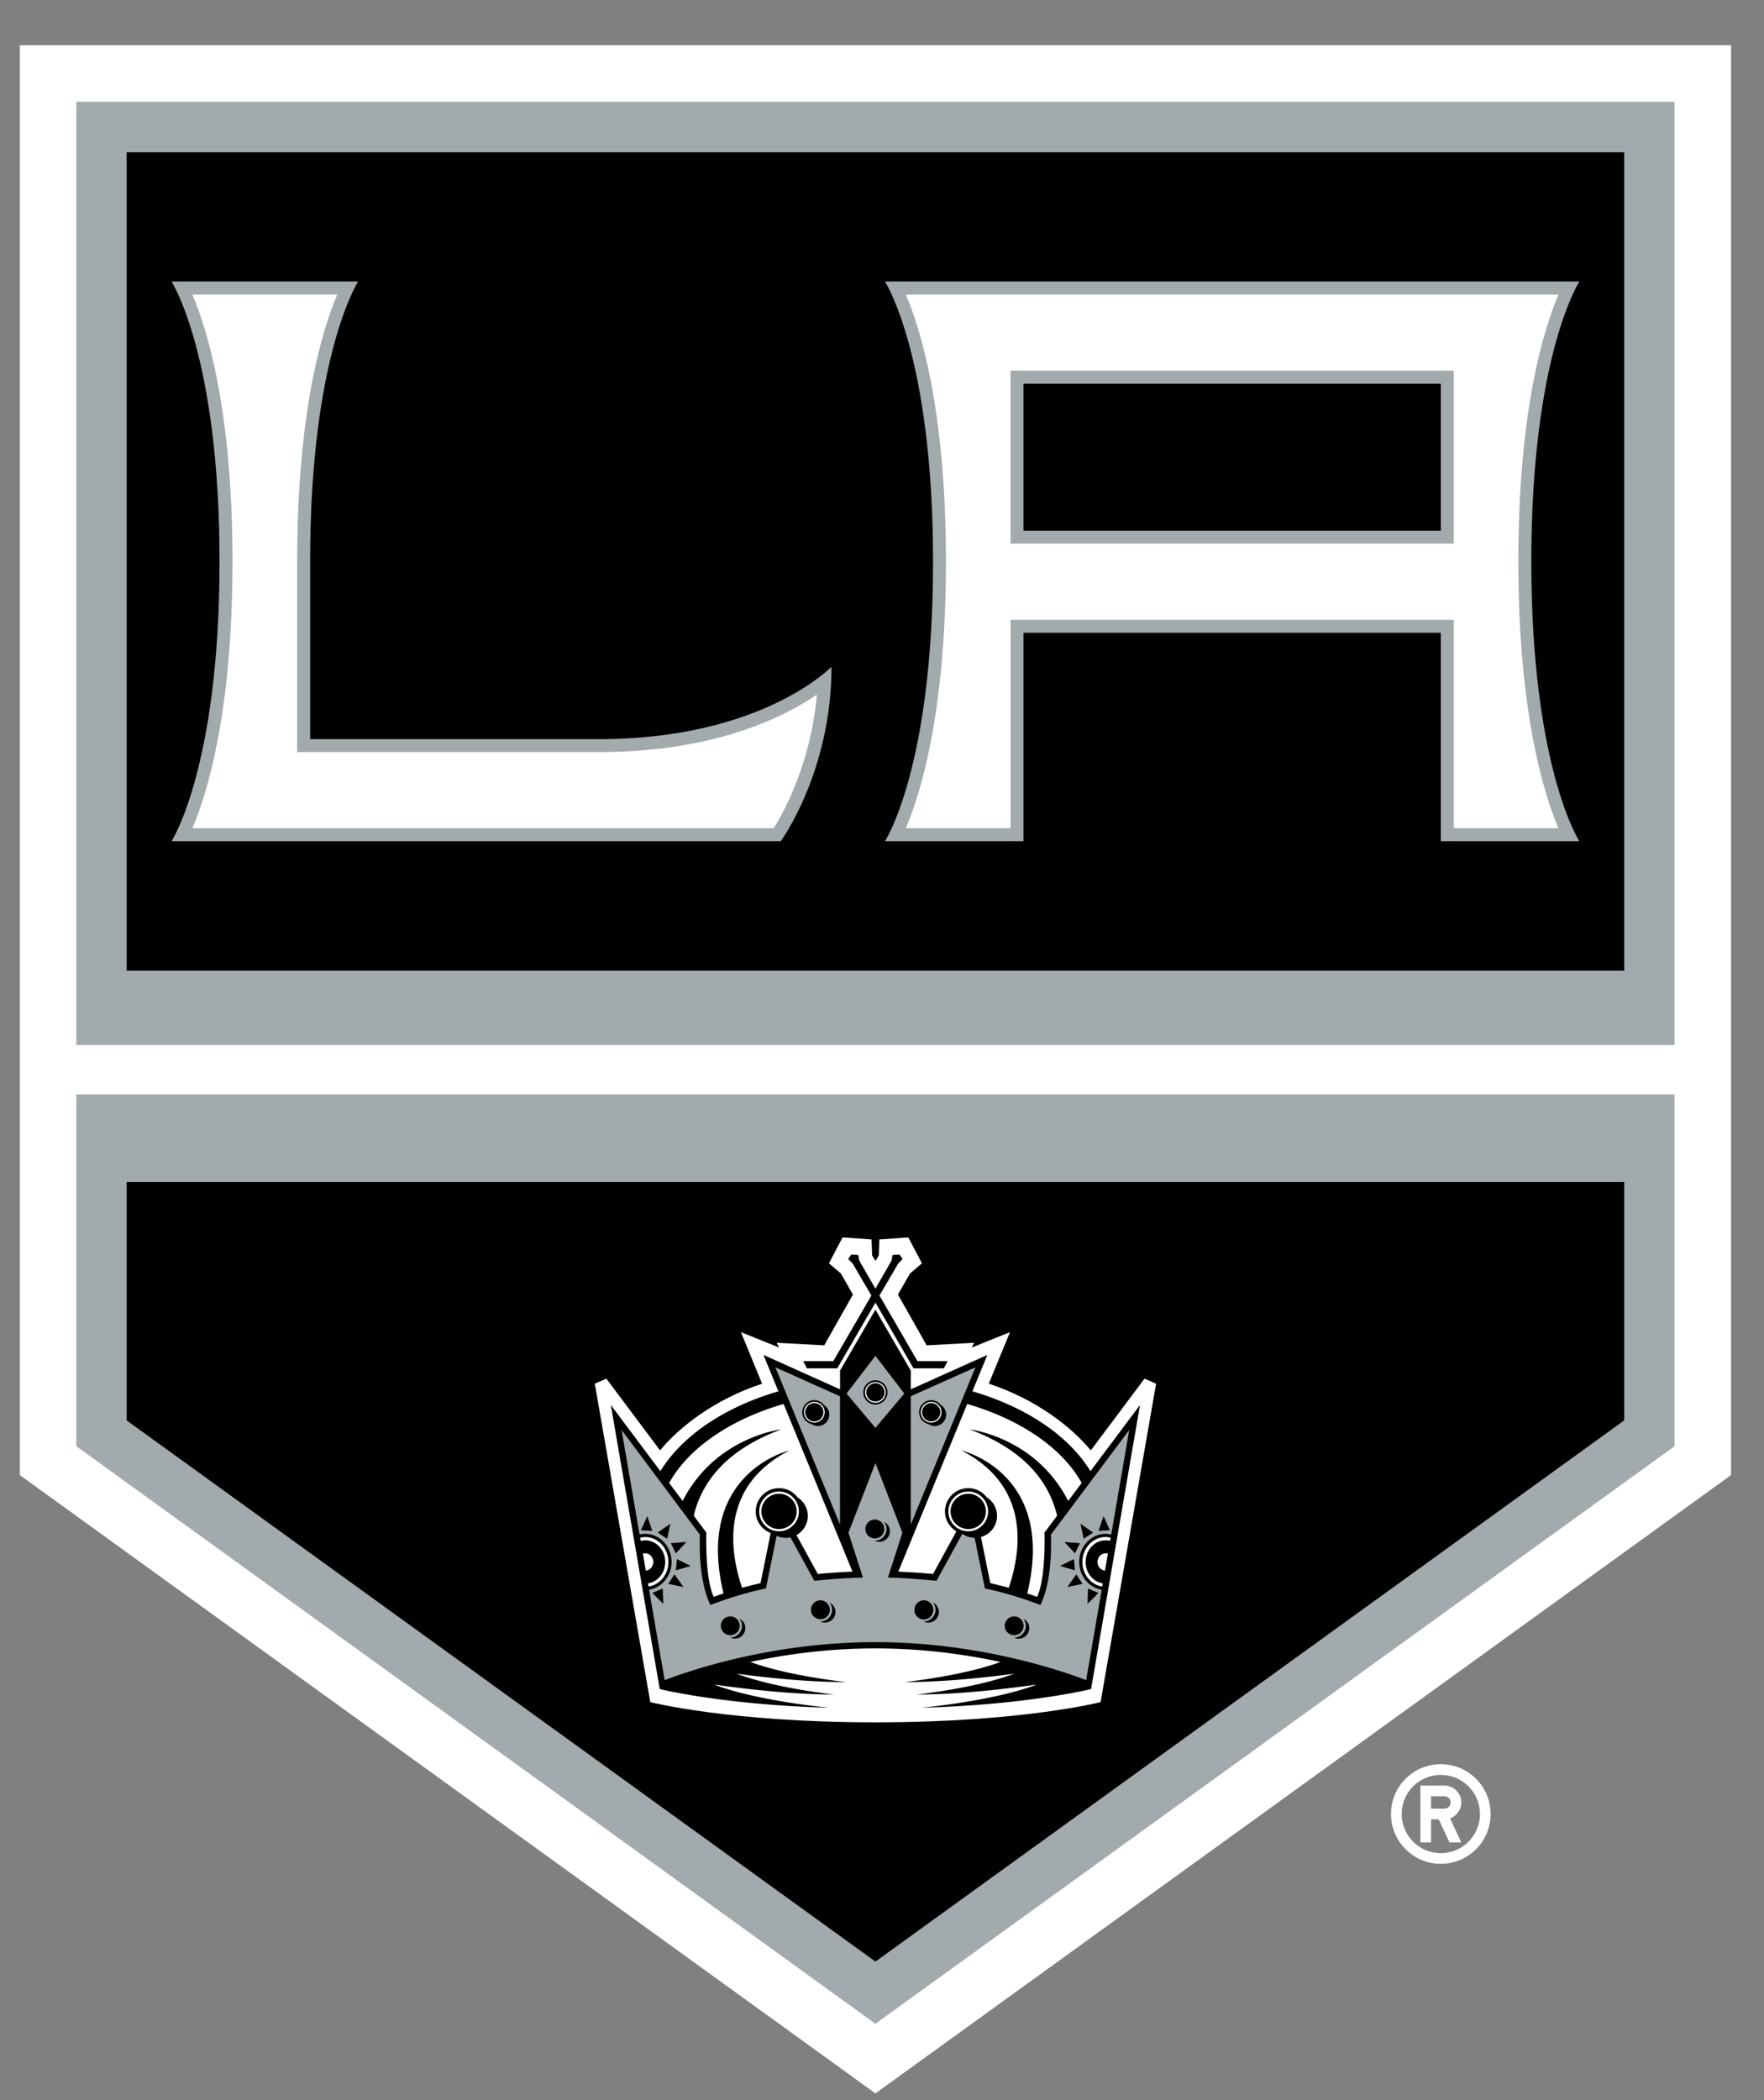
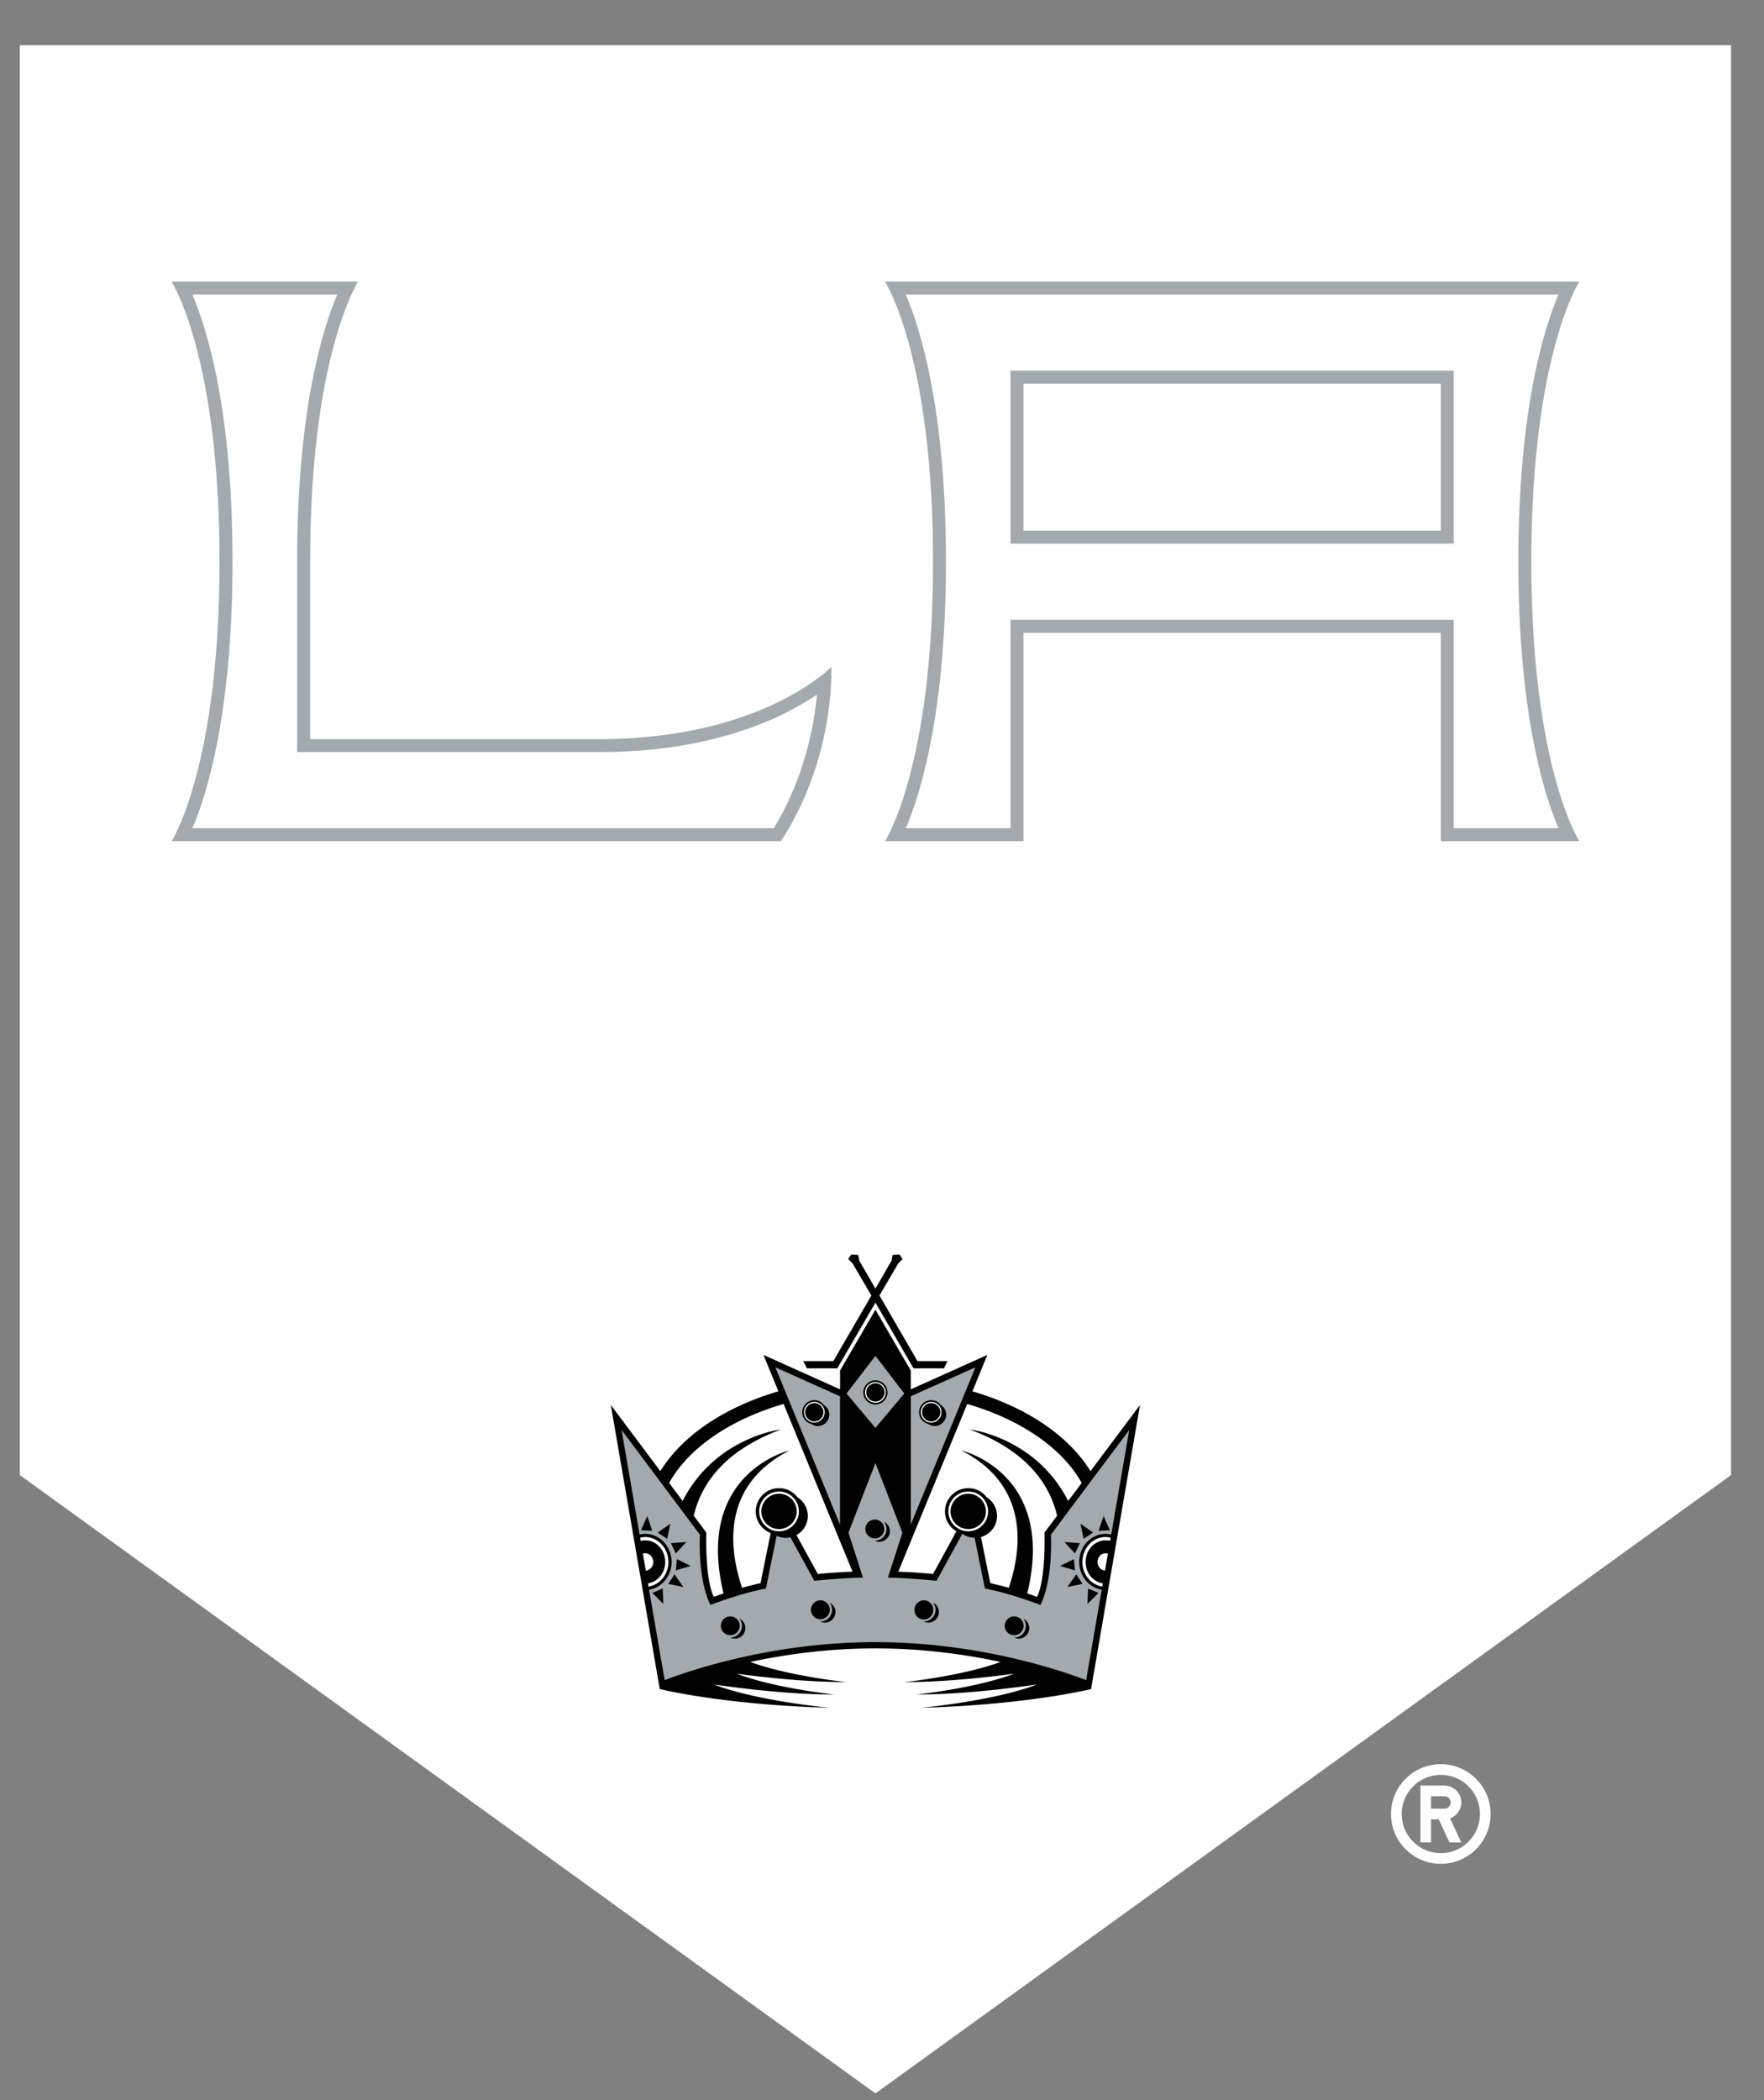
<svg xmlns="http://www.w3.org/2000/svg" xmlns:ns1="http://sodipodi.sourceforge.net/DTD/sodipodi-0.dtd" xmlns:ns2="http://www.inkscape.org/namespaces/inkscape" viewBox="0 0 357 425" width="357" height="425" version="1.1" id="svg15" ns1:docname="kings-svg2.svg" ns2:version="1.3 (0e150ed6c4, 2023-07-21)">
  <rect x="0" y="0" width="357" height="425" fill="#808080" stroke="none" />
  <defs id="defs15" />
  <ns1:namedview id="namedview15" pagecolor="#505050" bordercolor="#eeeeee" borderopacity="1" ns2:showpageshadow="0" ns2:pageopacity="0" ns2:pagecheckerboard="0" ns2:deskcolor="#505050" ns2:zoom="2.346" ns2:cx="250" ns2:cy="250" ns2:window-width="2560" ns2:window-height="1369" ns2:window-x="-8" ns2:window-y="-8" ns2:window-maximized="1" ns2:current-layer="svg15" />
-   <rect id="Rectangle" x="0" y="0" width="500" height="500" fill="none" />
  <g id="los-angeles-kings" transform="matrix(0.672,0,0,0.672,-145.39,2.178)">
    <path fill="#ffffff" d="m 650.278,528.033 c -8.282,0 -15.006,6.714 -15.006,15.001 0,8.278 6.724,15.001 15.006,15.001 8.281,0 14.994,-6.723 14.994,-15 0,-8.288 -6.713,-15.002 -14.994,-15.002 z m 0,26.784 a 11.772,11.772 0 0 1 -11.783,-11.783 c 0,-6.51 5.265,-11.774 11.783,-11.774 6.51,0 11.78,5.264 11.78,11.774 0,6.512 -5.27,11.783 -11.78,11.783 z m 6.163,-15.26 a 5.085,5.085 0 0 0 -5.09,-5.082 h -7.228 v 17.123 h 3.213 v -6.954 h 2.306 l 3.246,6.954 h 3.554 l -3.39,-7.251 a 5.095,5.095 0 0 0 3.39,-4.79 z m -5.09,1.872 h -4.015 v -3.747 h 4.015 c 1.033,0 1.877,0.839 1.877,1.875 a 1.878,1.878 0 0 1 -1.877,1.872 z" id="path1" />
    <path fill="none" d="m 748.075,0 h -536.15 v 446.285 l 4.301,3.103 257.685,186.207 6.09,4.405 6.088,-4.405 257.683,-186.207 4.303,-3.103 z" id="path2" />
    <path fill="#ffffff" d="M 222.315,440.968 480,627.17 737.682,440.968 V 10.391 H 222.315 Z" id="path3" />
    <g fill="#a2aaad" id="g4">
-       <path d="M 239.332,432.279 480,606.207 720.666,432.279 V 326.342 H 239.331 v 105.937 z m 0,-120.833 H 720.666 V 27.398 H 239.331 v 284.048 z" id="path4" />
-     </g>
+       </g>
    <g fill="#010101" id="g5">
-       <path d="M 254.503,424.505 480,587.476 705.496,424.506 V 352.684 H 254.503 v 71.822 z m 0,-135.425 H 705.496 V 42.6 H 254.503 Z" id="path5" />
-     </g>
+       </g>
    <g fill="#a2aaad" id="g6">
      <path d="m 691.98,81.566 h -209.1 c 0,0 14.472,22.202 14.472,84.264 0,62.08 -14.472,84.242 -14.472,84.242 h 41.708 v -62.751 h 125.685 v 62.751 h 41.706 c 0,0 -14.45,-22.162 -14.45,-84.242 0,-62.062 14.45,-84.264 14.45,-84.264 z m -41.707,75.008 H 524.588 V 112.29 h 125.685 z m -340.517,62.775 v -53.52 c 0,-62.06 14.44,-84.263 14.44,-84.263 h -56.177 c 0,0 14.452,22.202 14.452,84.264 0,62.08 -14.452,84.242 -14.452,84.242 h 183.467 c 0,0 15.282,-20.801 15.282,-52.522 0,0 -20.926,21.798 -70.039,21.798 h -86.973 z" id="path6" />
    </g>
    <g fill="#ffffff" id="g7">
      <path d="m 489.152,85.462 c 4.405,10.329 12.087,34.786 12.087,80.368 0,45.56 -7.682,70.038 -12.087,80.346 h 31.539 v -62.771 h 133.48 v 62.77 h 31.538 c -4.404,-10.307 -12.086,-34.784 -12.086,-80.345 0,-45.582 7.682,-70.04 12.086,-80.368 z M 654.17,160.471 H 520.69 V 108.394 H 654.17 Z M 305.85,223.244 V 165.83 c 0,-45.582 7.67,-70.04 12.074,-80.368 h -43.633 c 4.404,10.329 12.086,34.786 12.086,80.368 0,45.56 -7.682,70.038 -12.086,80.346 h 175.084 c 2.862,-4.544 11.122,-19.32 13.008,-40.245 -9.984,6.8 -30.85,17.313 -65.654,17.313 h -90.88 z" id="path7" />
    </g>
    <path fill="#ffffff" d="m 547.804,509.34 16.723,-95.893 -3.49,-1.52 c 0,0 -13.628,18.225 -16.175,21.61 -5.603,-6.84 -16.266,-15.342 -30.725,-20.09 1.146,-2.778 6.39,-15.526 6.39,-15.526 0,0 -8.056,3.247 -11.526,4.649 0.365,-0.733 0.73,-1.441 0.73,-1.441 0,0 -12.36,0.651 -14.308,0.768 -0.993,-1.766 -7.731,-13.676 -8.644,-15.3 0.81,-1.401 3.368,-5.867 3.643,-6.353 0.416,-0.343 3.582,-3.043 3.582,-3.043 l -4.1,-7.795 -8.717,0.59 c 0,0 -0.152,4.097 -0.183,4.848 l -1.003,1.645 -0.995,-1.645 c -0.042,-0.75 -0.184,-4.848 -0.184,-4.848 l -8.727,-0.59 -4.1,7.795 c 0,0 3.167,2.7 3.584,3.043 0.273,0.486 2.83,4.952 3.644,6.354 -0.915,1.623 -7.652,13.533 -8.646,15.3 -1.95,-0.118 -14.31,-0.77 -14.31,-0.77 0,0 0.366,0.709 0.731,1.442 l -11.506,-4.649 c 0,0 5.226,12.748 6.371,15.526 -14.46,4.748 -25.125,13.25 -30.726,20.09 -2.546,-3.385 -16.174,-21.61 -16.174,-21.61 l -3.481,1.52 16.713,95.894 c 0,0 23.815,6.089 67.805,6.089 43.998,0 67.803,-6.09 67.803,-6.09 z" id="path8" />
    <g fill="#010101" id="g10">
      <path d="m 466.128,511.042 c 0,0 -21.805,-2.027 -34.733,-6.997 8.817,1.255 23.155,3.004 36.225,3.004 0,0 -17.677,-1.827 -29.428,-6.272 8.87,1.198 21.483,2.535 33.1,2.535 0,0 -17.24,-1.767 -28.98,-6.068 10.483,-2.252 23.4,-4.08 37.688,-4.08 14.277,0 27.196,1.828 37.678,4.08 -11.742,4.301 -28.982,6.068 -28.982,6.068 11.598,0 24.232,-1.337 33.09,-2.535 -11.74,4.445 -29.426,6.272 -29.426,6.272 13.068,0 27.417,-1.75 36.245,-3.004 -12.937,4.97 -34.745,6.997 -34.745,6.997 32.078,-0.89 51.082,-5.638 51.082,-5.638 l 14.735,-85.542 -14.916,19.926 c -6.544,-10.651 -19.25,-19.258 -35.557,-24.045 l 4.505,-10.964 -23.064,10.373 v -5.66 L 480,391.165 469.345,409.494 v 5.66 l -23.065,-10.374 4.494,10.964 c -16.295,4.787 -29,13.394 -35.544,24.045 l -14.918,-19.926 14.733,85.542 c 0,0 19.006,4.748 51.083,5.638 z m 75.984,-67.7 -4.06,5.421 c -9.872,-19.323 -29.649,-21.536 -29.649,-21.536 16.966,6.31 24.008,16.258 26.31,25.98 l -3.795,5.07 c 0,0 0.478,13.66 -2.232,19.362 -0.851,-0.304 -1.845,-0.668 -2.963,-1.033 8.83,-36.35 -19.816,-43.047 -19.816,-43.047 20.244,10.452 18.366,29.102 14.255,41.342 -1.705,-0.447 -3.542,-0.934 -5.559,-1.38 l -2.823,-13.903 c 2.792,-0.772 4.84,-3.328 4.84,-6.354 0,-2.352 -1.246,-4.462 -3.104,-5.599 -1.288,-1.684 -3.298,-2.76 -5.551,-2.76 a 7.023,7.023 0 0 0 -7.021,7.023 c 0,2.534 1.39,4.748 3.44,5.985 l -7.032,12.847 c -3.41,-0.343 -6.9,-0.569 -10.463,-0.712 l 20.753,-50.49 c 16.102,4.666 28.698,13.35 34.47,23.784 z m -89.765,-23.784 20.752,50.49 c -3.55,0.143 -7.062,0.369 -10.452,0.712 l -6.424,-11.732 a 6.564,6.564 0 0 0 3.412,-5.764 c 0,-2.352 -1.25,-4.462 -3.118,-5.599 a 6.926,6.926 0 0 0 -5.55,-2.76 c -3.865,0 -7.011,3.142 -7.011,7.022 0,2.96 1.877,5.482 4.494,6.493 l -3.053,15.1 c -2.03,0.447 -3.876,0.933 -5.562,1.38 -4.118,-12.24 -6.007,-30.89 14.248,-41.34 0,0 -28.636,6.696 -19.828,43.046 -1.107,0.365 -2.1,0.73 -2.953,1.033 -2.709,-5.703 -2.233,-19.362 -2.233,-19.362 l -3.785,-5.07 c 2.294,-9.722 9.336,-19.67 26.302,-25.98 0,0 -19.768,2.213 -29.65,21.536 l -4.059,-5.42 c 5.764,-10.435 18.366,-19.12 34.47,-23.785 z" id="path9" />
      <path d="M 468.512,408.82 480,389.032 491.466,408.82 h 9.153 l 1.115,-2.17 h -9.072 l -11.444,-19.75 5.62,-9.6 1.35,-1.402 -0.944,-1.359 -2.08,0.144 -0.324,1.723 -4.84,8.424 -4.85,-8.424 -0.326,-1.723 -2.08,-0.144 -0.943,1.359 1.36,1.402 5.621,9.6 -11.467,19.749 h -9.063 l 1.118,2.17 z" id="path10" />
    </g>
    <g fill="#a2aaad" id="g12">
      <path d="m 469.324,417.24 -19.453,-8.724 19.453,47.348 z m -6.646,8.954 a 3.385,3.385 0 0 1 -1.948,-0.612 c -1.593,-0.404 -2.77,-1.823 -2.77,-3.529 0,-2.01 1.632,-3.654 3.642,-3.654 1.167,0 2.222,0.568 2.882,1.462 a 3.367,3.367 0 0 1 1.624,2.882 c 0,1.906 -1.543,3.45 -3.43,3.45 z m 27.967,-8.954 v 38.624 l 19.47,-47.348 z m 7.214,8.954 c -0.71,0 -1.38,-0.226 -1.948,-0.612 -1.583,-0.404 -2.76,-1.823 -2.76,-3.529 a 3.665,3.665 0 0 1 3.653,-3.654 c 1.176,0 2.212,0.568 2.882,1.462 a 3.387,3.387 0 0 1 1.622,2.882 c 0,1.906 -1.54,3.45 -3.45,3.45 z m -9.163,-9.787 -8.696,-11.341 -8.707,11.34 8.707,10.353 8.696,-10.351 z m -12.349,-0.343 a 3.639,3.639 0 0 1 3.653,-3.634 3.636,3.636 0 0 1 3.633,3.633 3.64,3.64 0 0 1 -3.633,3.654 3.643,3.643 0 0 1 -3.653,-3.654 z" id="path11" />
      <path d="m 548.15,475.49 c -3.825,-0.611 -6.778,-4.123 -6.778,-8.341 0,-4.67 3.57,-8.486 7.955,-8.486 0.589,0 1.148,0.1 1.684,0.204 l 5.428,-31.48 -23.591,31.52 c 0.507,15.06 -3.188,21.189 -3.188,21.189 0,0 -7.915,-3.208 -16.69,-4.974 l -3.098,-15.282 c -1.339,-0.018 -2.567,-0.404 -3.591,-1.116 -0.04,-0.022 -0.08,-0.06 -0.122,-0.06 l -7.752,14.123 c 0,0 -9.773,-0.933 -14.652,-0.933 l 4.363,-13.538 -8.118,-20.963 -8.12,20.963 4.365,13.538 c -4.89,0 -14.662,0.933 -14.662,0.933 l -7.176,-13.07 c -0.446,0.105 -0.903,0.162 -1.38,0.162 a 6.1,6.1 0 0 1 -2.779,-0.647 l -3.228,15.89 c -8.787,1.766 -16.684,4.974 -16.684,4.974 0,0 -3.702,-6.129 -3.206,-21.19 l -23.581,-31.519 5.428,31.48 c 0.538,-0.104 1.107,-0.204 1.673,-0.204 4.395,0 7.968,3.815 7.968,8.486 0,4.218 -2.952,7.73 -6.788,8.342 l 4.697,27.235 c 7.428,-2.865 32.401,-11.45 63.473,-11.45 31.05,0 56.033,8.585 63.46,11.45 l 4.69,-27.235 z m -4.12,-0.368 3.146,1.341 -3.308,3.307 z m -131.207,1.341 3.125,-1.341 0.165,4.648 z m -3.44,-18.876 1.9,-4.262 1.51,4.427 z m 7.895,2.578 -2.852,-1.888 3.816,-2.656 z m 1.126,1.32 4.668,-0.365 -3.188,3.429 z m -0.792,12.24 1.869,-2.865 2.708,3.815 z m 2.294,-4.063 0.304,-3.39 4.162,2.053 z m 13.536,16.705 c 0,-1.562 1.28,-2.843 2.842,-2.843 1.562,0 2.841,1.28 2.841,2.843 0,1.563 -1.278,2.817 -2.84,2.817 -1.562,0 -2.843,-1.254 -2.843,-2.817 z m 4.192,3.855 c -0.497,0 -0.985,-0.122 -1.41,-0.365 0.019,0 0.04,0.043 0.06,0.043 1.95,0 3.52,-1.606 3.52,-3.533 0,-0.811 -0.293,-1.562 -0.77,-2.152 a 3.108,3.108 0 0 1 1.797,2.82 3.188,3.188 0 0 1 -3.197,3.187 z m 22.954,-8.685 c 0,-1.563 1.27,-2.86 2.85,-2.86 1.562,0 2.832,1.297 2.832,2.86 a 2.83,2.83 0 0 1 -2.832,2.843 2.833,2.833 0 0 1 -2.85,-2.843 z m 4.21,3.854 a 2.986,2.986 0 0 1 -1.42,-0.343 h 0.06 a 3.512,3.512 0 0 0 3.511,-3.511 c 0,-0.812 -0.294,-1.563 -0.771,-2.153 a 3.113,3.113 0 0 1 1.786,2.821 3.173,3.173 0 0 1 -3.166,3.186 z m 12.178,-28.168 a 2.856,2.856 0 0 1 2.85,-2.865 c 1.563,0 2.833,1.28 2.833,2.864 a 2.825,2.825 0 0 1 -2.832,2.822 c -1.575,0 -2.85,-1.259 -2.85,-2.821 z m 4.202,3.836 c -0.51,0 -0.986,-0.121 -1.4,-0.347 h 0.049 c 1.939,0 3.52,-1.562 3.52,-3.49 0,-0.85 -0.303,-1.584 -0.77,-2.191 a 3.203,3.203 0 0 1 1.787,2.864 c 0,1.723 -1.432,3.164 -3.186,3.164 z m 10.572,20.478 c 0,-1.563 1.279,-2.86 2.832,-2.86 1.562,0 2.842,1.297 2.842,2.86 a 2.838,2.838 0 1 1 -5.674,0 z m 4.192,3.854 c -0.51,0 -0.996,-0.122 -1.412,-0.343 h 0.052 a 3.513,3.513 0 0 0 3.52,-3.511 c 0,-0.812 -0.293,-1.563 -0.77,-2.153 a 3.117,3.117 0 0 1 1.785,2.821 3.175,3.175 0 0 1 -3.175,3.186 z m 23.004,0.976 a 2.845,2.845 0 0 1 2.84,-2.843 c 1.563,0 2.841,1.28 2.841,2.843 0,1.563 -1.278,2.817 -2.84,2.817 a 2.823,2.823 0 0 1 -2.841,-2.817 z m 4.201,3.855 c -0.527,0 -0.985,-0.122 -1.422,-0.365 0.02,0 0.042,0.043 0.062,0.043 1.948,0 3.51,-1.606 3.51,-3.533 a 3.42,3.42 0 0 0 -0.76,-2.152 3.134,3.134 0 0 1 1.787,2.82 3.177,3.177 0 0 1 -3.177,3.187 z m 25.551,-36.897 1.917,4.262 -3.42,0.165 z m -3.136,4.952 -2.851,1.888 -0.964,-4.544 z m -3.977,3.208 -1.492,3.064 -3.166,-3.429 z m -1.797,4.787 0.305,3.39 -4.485,-1.337 z m -1.988,8.403 2.697,-3.815 1.88,2.864 -4.577,0.95 z" id="path12" />
    </g>
    <g fill="#ffffff" id="g15">
      <path d="m 450.967,445.92 c -3.296,0 -5.976,2.7 -5.976,6.007 0,3.264 2.68,5.968 5.976,5.968 3.3,0 5.98,-2.704 5.98,-5.968 -10e-4,-3.307 -2.68,-6.007 -5.98,-6.007 z m 0,11.303 c -2.931,0 -5.316,-2.396 -5.316,-5.296 0,-2.947 2.385,-5.338 5.316,-5.338 2.934,0 5.32,2.391 5.32,5.338 0,2.9 -2.386,5.296 -5.32,5.296 z m 62.965,-5.296 c 0,-3.307 -2.69,-6.007 -5.967,-6.007 -3.308,0 -5.997,2.7 -5.997,6.007 0,3.264 2.69,5.968 5.997,5.968 3.277,0 5.967,-2.704 5.967,-5.968 z m -5.967,5.296 c -2.942,0 -5.337,-2.396 -5.337,-5.296 a 5.343,5.343 0 0 1 5.337,-5.338 c 2.923,0 5.307,2.391 5.307,5.338 0,2.9 -2.384,5.296 -5.307,5.296 z m -94.868,9.926 c 0,-1.463 -1.094,-2.64 -2.446,-2.64 -0.243,0 -0.467,0.04 -0.688,0.1 l 0.88,5.135 c 1.27,-0.121 2.254,-1.237 2.254,-2.595 z" id="path13" />
      <path d="m 410.65,459.618 c -0.516,0 -1.032,0.1 -1.51,0.204 l 0.152,0.95 c 0.447,-0.1 0.892,-0.16 1.359,-0.16 3.33,0 6.048,2.904 6.048,6.537 0,3.268 -2.25,5.985 -5.185,6.432 l 0.152,0.95 c 3.39,-0.503 5.988,-3.628 5.988,-7.382 0,-4.163 -3.125,-7.53 -7.003,-7.53 z m 136.23,7.531 c 0,1.358 0.996,2.474 2.263,2.595 l 0.875,-5.135 c -0.215,-0.06 -0.439,-0.1 -0.691,-0.1 -1.34,0 -2.446,1.177 -2.446,2.64 z" id="path14" />
      <path d="m 548.312,474.531 0.163,-0.95 c -2.923,-0.447 -5.176,-3.164 -5.176,-6.432 0,-3.633 2.72,-6.537 6.027,-6.537 0.468,0 0.935,0.061 1.36,0.16 l 0.163,-0.95 c -0.486,-0.104 -0.996,-0.204 -1.522,-0.204 -3.856,0 -6.994,3.368 -6.994,7.53 0,3.755 2.6,6.88 5.98,7.383 z M 483.104,416.064 A 3.102,3.102 0 0 0 480,412.96 c -1.726,0 -3.127,1.398 -3.127,3.104 0,1.727 1.401,3.125 3.128,3.125 a 3.107,3.107 0 0 0 3.103,-3.125 z m -5.866,0 A 2.777,2.777 0 0 1 480,413.308 c 1.52,0 2.75,1.258 2.75,2.756 a 2.754,2.754 0 0 1 -2.75,2.76 2.764,2.764 0 0 1 -2.762,-2.76 z m 19.566,9.093 a 3.115,3.115 0 0 0 3.103,-3.104 c 0,-1.723 -1.4,-3.125 -3.103,-3.125 a 3.128,3.128 0 0 0 -3.127,3.125 c 0,1.706 1.4,3.104 3.127,3.104 z m 0,-5.868 a 2.78,2.78 0 0 1 2.76,2.764 c 0,1.502 -1.26,2.756 -2.76,2.756 a 2.766,2.766 0 0 1 -2.76,-2.756 2.759,2.759 0 0 1 2.76,-2.764 z m -35.202,5.868 a 3.119,3.119 0 0 0 3.115,-3.104 c 0,-1.723 -1.4,-3.125 -3.115,-3.125 a 3.125,3.125 0 0 0 -3.115,3.125 c 0,1.706 1.4,3.104 3.115,3.104 z m 0,-5.868 a 2.758,2.758 0 0 1 2.75,2.764 2.764,2.764 0 0 1 -2.75,2.756 2.76,2.76 0 1 1 0,-5.52 z" id="path15" />
    </g>
  </g>
</svg>